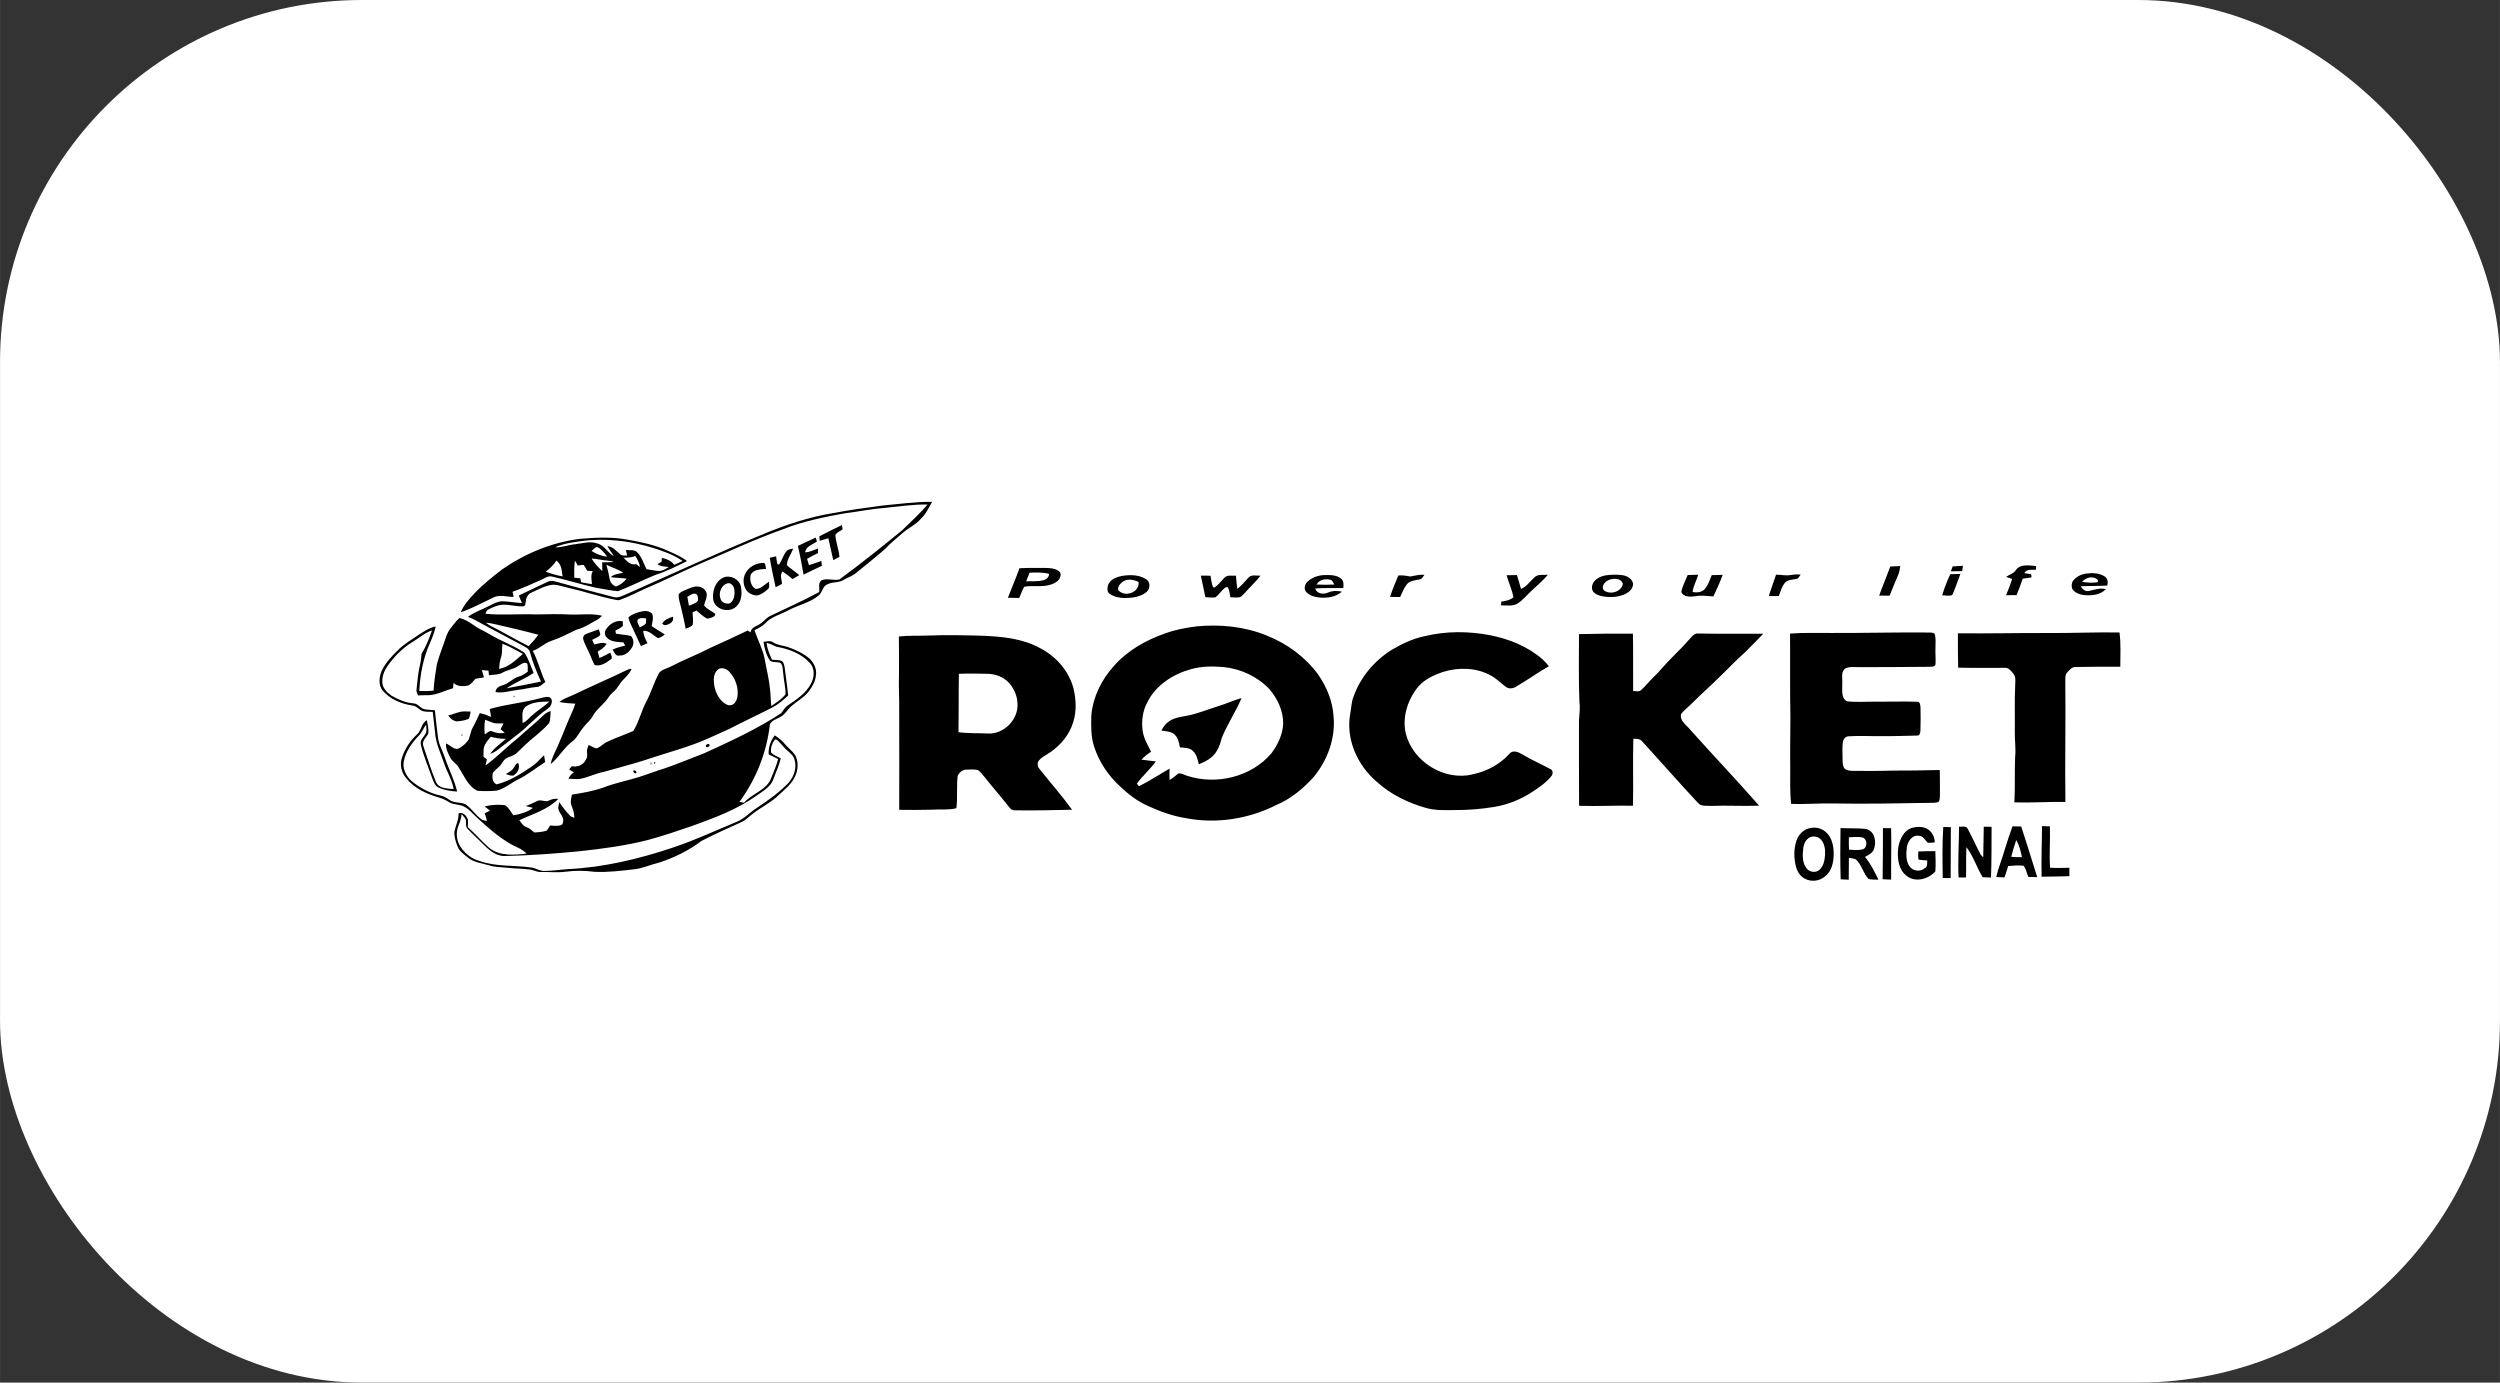
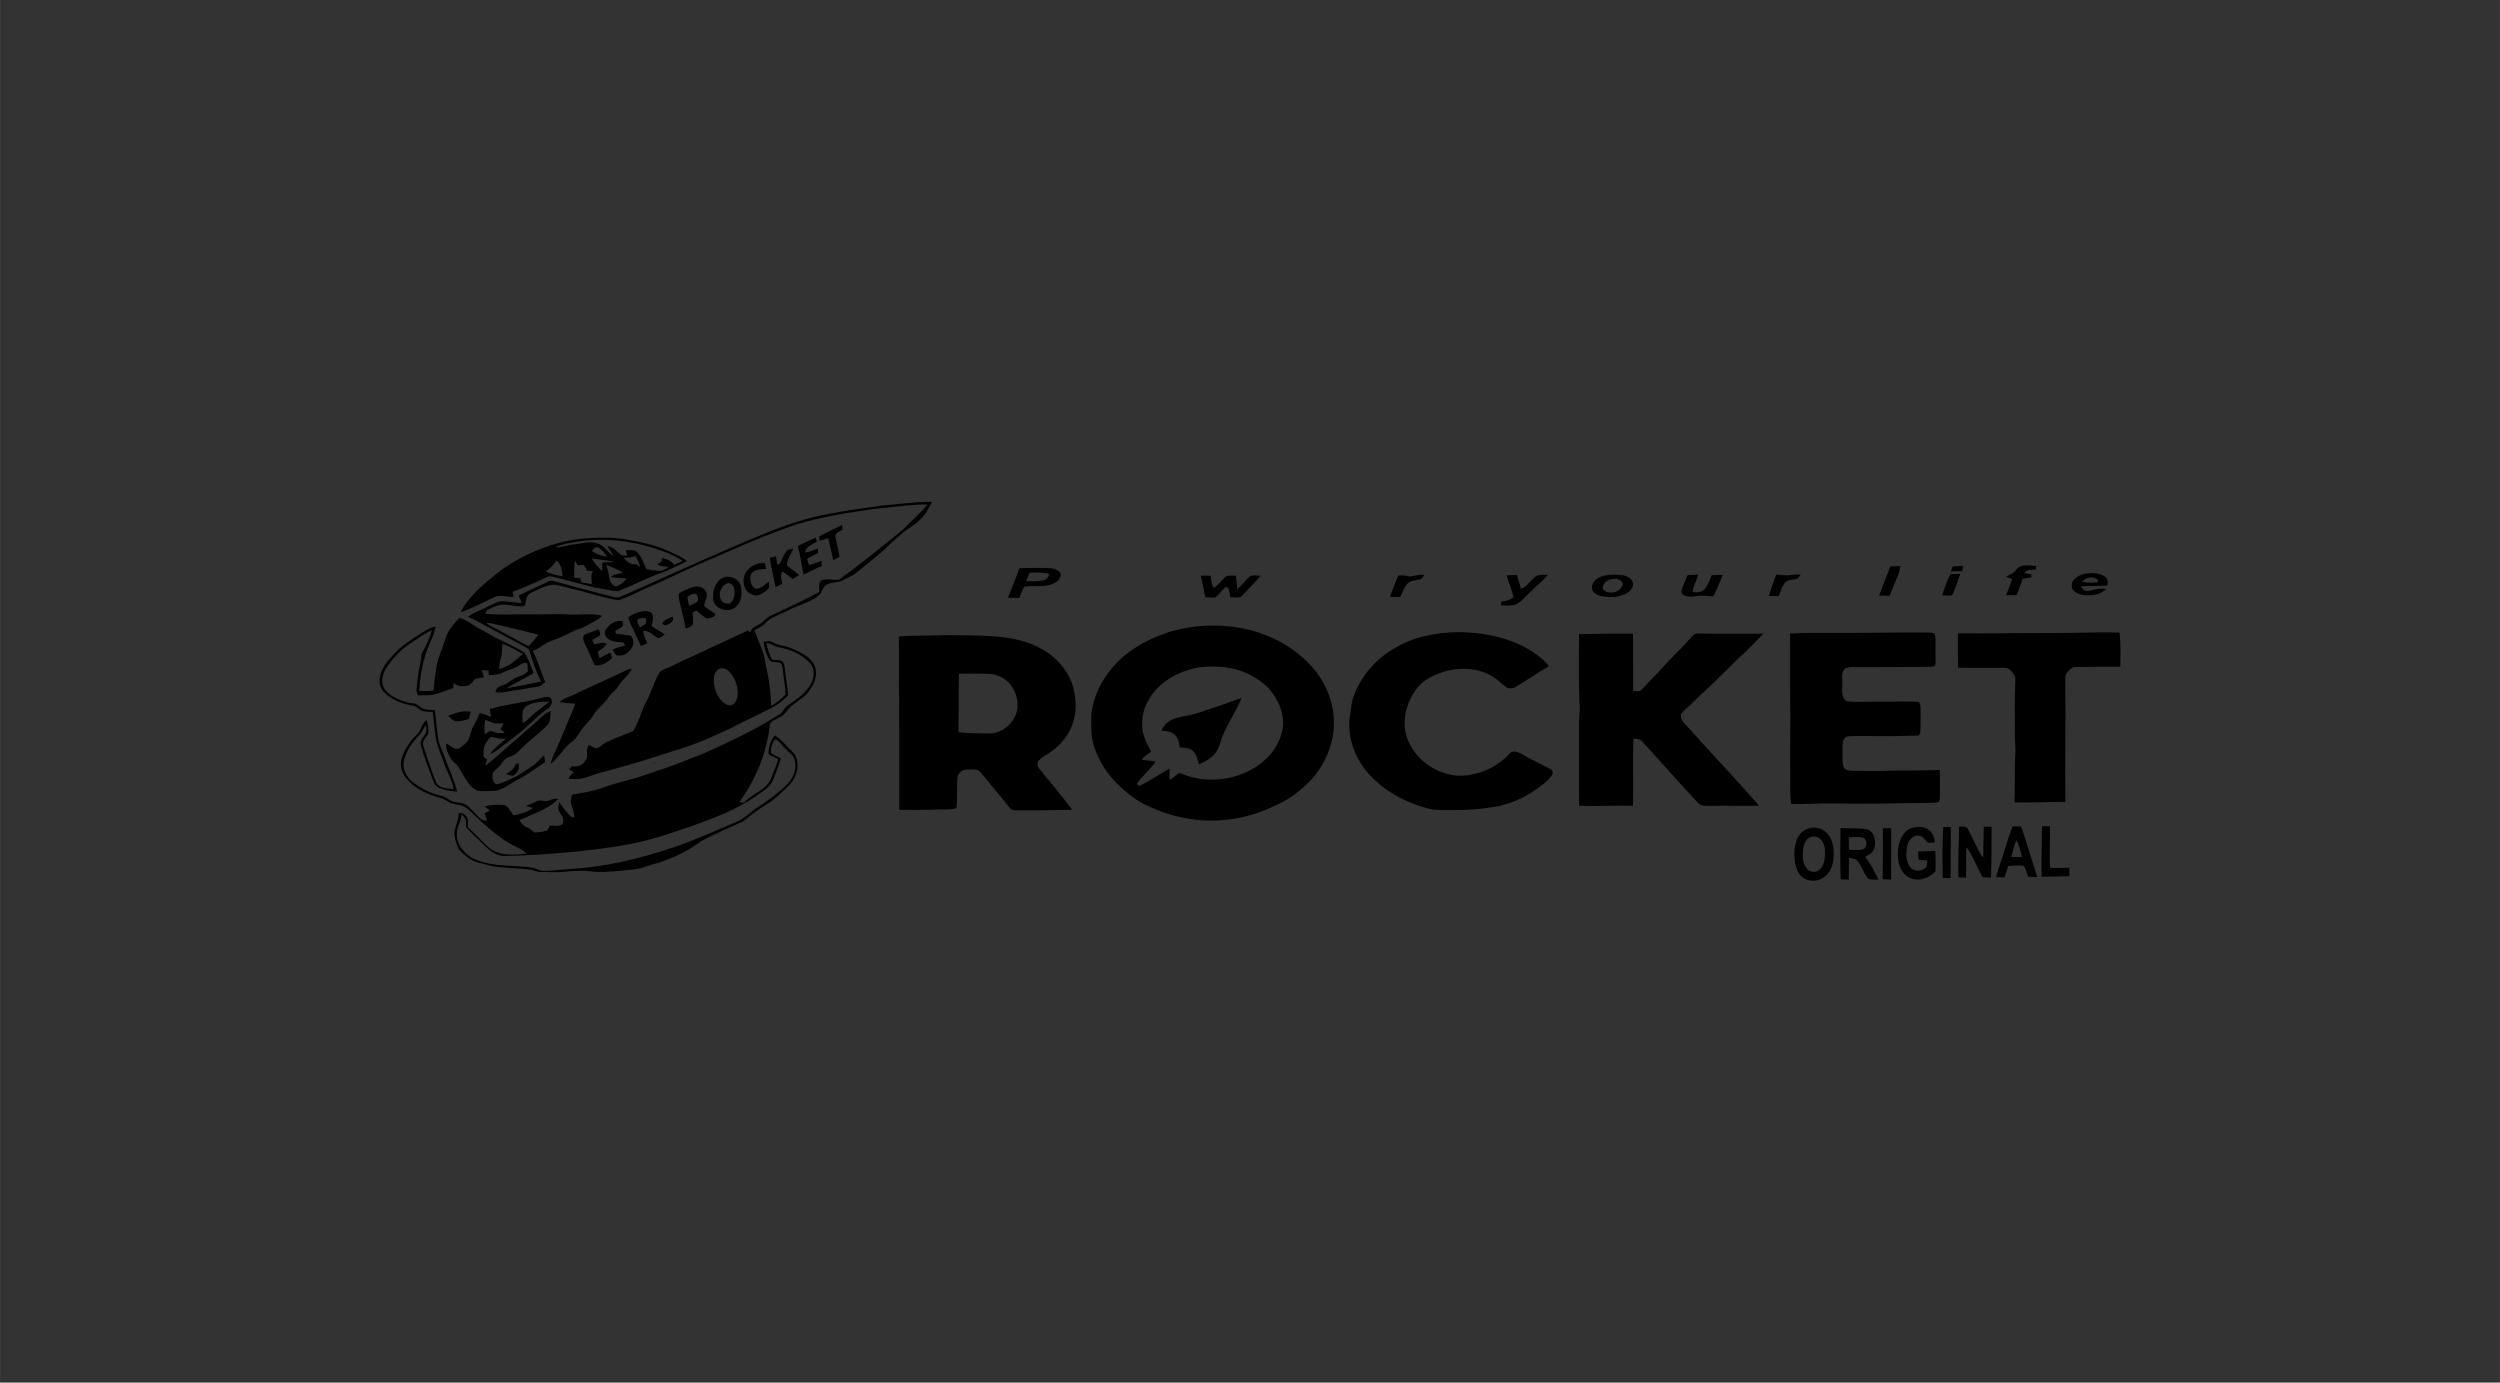
<svg xmlns="http://www.w3.org/2000/svg" xml:space="preserve" width="4101px" height="2268px" version="1.1" style="shape-rendering:geometricPrecision; text-rendering:geometricPrecision; image-rendering:optimizeQuality; fill-rule:evenodd; clip-rule:evenodd" viewBox="0 0 1149.7 635.84">
  <rect x="0" y="0" width="1149.7" height="635.84" fill="#333333" stroke="none" />
  <defs>
    <style type="text/css">
   
    .fil0 {fill:white}
    .fil1 {fill:black;fill-rule:nonzero}
    .fil2 {fill:#010101;fill-rule:nonzero}
    .fil6 {fill:#202020;fill-rule:nonzero}
    .fil4 {fill:#787878;fill-rule:nonzero}
    .fil3 {fill:#7B7B7B;fill-rule:nonzero}
    .fil5 {fill:#ADADAD;fill-rule:nonzero}
   
  </style>
  </defs>
  <g id="Layer_x0020_1">
-     <rect class="fil0" width="1149.7" height="635.84" rx="166.47" ry="166.47" />
    <g id="_2315398272">
      <path class="fil1" d="M405.57 232.52c7.68,-0.68 15.36,-1.82 23.1,-1.73 -1.61,2.79 -2.97,5.82 -5.4,8.02 -2.31,2.66 -5.67,4.02 -8.25,6.38 -2.65,2.39 -5.52,4.55 -7.92,7.22 -4.46,3.92 -9.14,7.57 -13.73,11.34 -1.63,1.29 -3.64,1.91 -5.42,2.93 -2.22,1.46 -5.07,0.82 -7.4,2.02 -2.35,0.85 -2.3,3.89 -4.18,5.24 -4.11,3.36 -9.47,4.35 -14.06,6.84 -3.47,1.91 -7.61,2.81 -10.36,5.83 -1.39,1.46 -3.22,2.33 -4.99,3.21 1.48,4.47 3.81,8.66 4.71,13.31 0.82,4.67 2.04,9.28 2.47,14.01 0.28,2.51 0.27,5.04 0.56,7.55 2.33,-1.61 4.85,-3.16 6.59,-5.45 -0.01,-3 -0.79,-5.94 -1.04,-8.92 -0.32,-1.75 -0.06,-3.77 -1.13,-5.28 -1.47,-0.94 -3.67,-0.07 -5.05,-1.25 -1.67,-2.56 -2.55,-5.59 -2.95,-8.61 1.51,-0.17 3.18,-0.74 4.52,0.29 2.15,1.38 4.8,1.38 7.15,2.26 3.15,1.14 6.25,2.57 8.89,4.66 2.36,1.89 3.99,4.92 3.57,8 -0.2,2.85 -1.67,5.42 -3.38,7.64 -2.15,2.78 -5.33,4.44 -7.94,6.71 -1.87,1.6 -2.96,4.05 -5.3,5.1 -1.55,0.96 -3.78,1.44 -4.58,3.22 -1.39,12.86 -6.35,25.3 -14,35.73 0.71,0.13 1.42,0.25 2.13,0.38 3.65,-4.34 10.44,-5.69 12.48,-11.39 1.13,-2.87 2.45,-5.69 3.16,-8.71 -1.44,-0.72 -2.88,-1.44 -4.33,-2.15 -0.21,-3.18 0.86,-6.24 2.81,-8.73 1.64,1.08 3.22,2.3 4.48,3.82 1.51,1.81 3.44,3.22 4.82,5.13 1.65,2.97 1.51,6.69 0.13,9.72 -1.53,3.62 -4.72,6.07 -7.51,8.68 -3.47,3.46 -7.99,5.54 -11.82,8.54 -1.73,1.2 -3.14,2.84 -5.03,3.81 -6.31,2.94 -12.74,5.64 -18.88,8.9 -5.8,4.45 -12.46,7.63 -19.37,9.91 -3.9,0.9 -7.56,2.68 -11.56,3.09 -6.06,0.69 -12.16,1.47 -18.27,1.14 -4.41,-0.6 -8.89,-0.6 -13.3,-0.02 -3.86,0.5 -7.73,-0.01 -11.59,0.13 -1.53,-0.03 -2.89,-0.87 -4.38,-1.08 -3.27,-0.51 -6.58,-0.44 -9.86,-0.8 -3.1,-0.35 -6.3,-0.23 -9.3,-1.2 -3.23,-1 -6.85,-1.26 -9.56,-3.48 -1.79,-1.47 -3.93,-2.8 -4.81,-5.05 -0.9,-2.17 -1.67,-4.53 -1.54,-6.91 0.57,-2.85 2.05,-5.5 1.92,-8.48 2.02,-0.72 3.66,1.07 4.27,2.82 0.13,1.17 0,2.35 0,3.53 3.42,3.07 6.45,6.54 9.88,9.6 4.84,3.79 11.42,3.24 17.16,2.57 -2.21,-2.34 -5.42,-3.17 -8.08,-4.84 -5.33,-3.21 -10.03,-7.34 -14.59,-11.55 -2.12,-1.9 -3.92,-4.31 -6.61,-5.45 -1.95,-0.89 -4.25,-0.59 -6.13,-1.68 -1.36,-0.77 -2.71,-1.6 -4.22,-2.04 -5.9,-1.7 -11.98,-4.24 -15.84,-9.24 -2.04,-2.45 -2.92,-5.88 -1.98,-8.97 1.26,-4.15 3.72,-7.92 6.87,-10.88 2.26,-1.78 2.01,-5.29 4.71,-6.68 0.37,2.04 0.91,4.13 0.61,6.21 -0.97,1.77 -3.07,3.33 -2.26,5.61 1.92,5.52 3.54,11.16 5.83,16.55 1.28,3.14 5.3,2.95 8.11,3.3 -0.69,-4.3 -3.14,-8 -4.46,-12.09 -1.55,-4.53 -3.71,-8.94 -4.06,-13.78 -0.33,-3.23 -0.72,-6.44 -1.09,-9.66 -1.36,-0.01 -2.74,0.02 -4.09,-0.24 -2.04,-0.28 -3.13,-2.52 -5.22,-2.66 -5.19,-0.76 -10.41,-2.93 -13.83,-7.04 -1.89,-2.52 -1.51,-6 -0.39,-8.76 1.72,-3.76 4.6,-6.83 7.53,-9.68 2.73,-2.78 6.14,-4.69 9.31,-6.9 2.53,-1.6 5.05,-3.4 8.05,-4 -0.53,2.73 -1.6,5.31 -2.72,7.84 -3.06,6.86 -4.44,14.35 -4.82,21.82 2.19,0.09 4.39,0.1 6.57,-0.15 0.24,-3.96 0.81,-7.89 1.46,-11.79 0.78,-3.36 2.13,-6.54 3.22,-9.8 0.85,-2.35 1.43,-4.89 3.02,-6.9 1.32,-1.68 2.59,-3.42 4.15,-4.89 2.43,0.46 4.56,1.89 6.58,3.26 2.13,1.66 4.68,2.6 6.98,3.98 5.25,3.29 11.25,5.21 16.36,8.71 1.93,2.8 2.91,6.17 4.23,9.29 -3.9,2.76 -8.49,4.34 -12.41,7.07 5.29,-0.98 10.57,-1.96 15.83,-3.08 -1.98,-4.32 -3.81,-8.71 -5.03,-13.3 -0.26,-1.83 -2.08,-2.52 -3.48,-3.32 -5.91,-3.11 -11.79,-6.31 -17.7,-9.43 -2.41,-1.34 -4.78,-2.77 -7.38,-3.71 2.76,-2.21 6.22,-3.18 9.3,-4.84 2.22,-1.03 4.43,-2.48 6.97,-2.33 2.85,0.14 5.67,0.66 8.52,0.8 -0.47,-1.15 -0.96,-2.3 -1.42,-3.45 4.43,-2.18 8.92,-4.25 13.38,-6.36 1.56,-0.86 3.31,-0.08 4.89,0.29 8.33,2.38 16.74,4.48 25.11,6.71 2.23,0.75 4.33,-0.56 6.32,-1.38 20.93,-9.24 41.69,-18.88 62.87,-27.55 10.23,-4.27 20.84,-7.79 31.81,-9.59 7.49,-1.44 15.05,-2.45 22.61,-3.47zm1.5 1.03c-6.23,0.48 -12.37,1.74 -18.57,2.52 -9.66,1.73 -19.35,3.71 -28.5,7.36 -12.95,4.59 -25.38,10.48 -38.04,15.83 -8.3,3.61 -16.4,7.69 -24.74,11.24 -4.09,1.8 -8.03,3.94 -12.26,5.43 -0.57,0.19 -1.17,0.04 -1.74,-0.05 -7.64,-1.5 -15,-4.03 -22.58,-5.72 -2.02,-0.53 -4.05,-1.17 -6.15,-1.26 -3.64,0.28 -6.84,2.15 -10.09,3.64 -1.56,0.61 -2.45,2.28 -2.58,3.89 -0.23,0.83 -0.01,2.14 -1.09,2.41 -3.1,0.15 -6.14,-0.76 -9.23,-0.75 -2.51,0.07 -4.86,1.08 -7.02,2.28 -0.76,0.33 -0.91,1.21 -1.25,1.89 7.77,0.78 15.61,-0.02 23.39,0.31 5.23,-0.13 10.46,-0.24 15.68,0.04 4.85,0.2 9.81,-0.64 14.58,0.57 -0.71,0.67 -1.41,1.36 -2.25,1.86 -3.13,1.63 -6.06,3.72 -9.54,4.55 -3.8,1.84 -7.54,3.8 -11.55,5.15 -3.15,0.97 -5.39,3.61 -8.54,4.57 2.43,4.57 3.56,9.68 5.78,14.35 -1.27,0.93 -2.43,2.27 -4.12,2.29 -2.96,0.22 -5.79,1.08 -8.74,1.36 -3.33,0.37 -6.65,1.58 -10.02,0.97 0.03,-1.98 1.87,-2.78 3.51,-3.23 2.65,-0.75 4.39,-3.16 7.06,-3.86 1.59,-0.39 2.91,-1.37 4.23,-2.28 -0.05,-1.24 0.09,-2.5 -0.21,-3.71 -1.48,-1.06 -2.89,0.37 -4.15,1.07 -2.21,1.54 -4.99,1.78 -7.32,3.1 -1.88,1.06 -4.1,0.84 -6.15,1.16 -0.09,-0.7 -0.17,-1.4 -0.25,-2.1 -1.01,-0.09 -2.02,-0.2 -3.04,-0.29 0.3,1.13 0.63,2.24 0.98,3.36 -1.3,0.26 -2.61,0.46 -3.92,0.66 -0.93,1.12 -1.91,2.26 -3.15,3.06 -2.31,0.47 -5.15,0.67 -6.93,-1.19 -0.07,0.82 -0.14,1.64 -0.22,2.46 -3.6,1.05 -7.01,2.88 -10.78,3.2 -1.77,0.06 -3.53,0.02 -5.3,0.11 -0.36,-0.84 -0.91,-1.68 -0.74,-2.62 0.27,-2.29 0.52,-4.57 0.77,-6.85 0.3,-2.77 1.23,-5.44 1.42,-8.22 0.06,-0.68 0.04,-1.4 0.43,-1.99 2,-3.17 3.24,-6.72 4.53,-10.21 -3.48,1.15 -6.19,3.71 -9.3,5.53 -4.32,2.71 -7.97,6.38 -10.93,10.51 -1.59,2.19 -2.75,4.83 -2.63,7.58 -0.06,2.8 2.15,4.96 4.28,6.44 3.1,1.79 6.49,3.22 10.1,3.5 2.05,0.1 3.09,2.31 5.05,2.7 1.56,0.31 3.17,0.29 4.75,0.46 0.41,4.23 0.91,8.45 1.45,12.67 0.33,3.19 2.14,5.95 3.08,8.97 1.75,5.31 4.44,10.3 5.7,15.77 -2.93,-0.22 -5.92,-0.59 -8.6,-1.89 -1.71,-0.8 -2.26,-2.76 -2.9,-4.37 -1.76,-5.06 -3.93,-9.99 -5.17,-15.22 -0.67,-2.24 1.57,-3.79 2.42,-5.62 0.22,-1.17 0.09,-2.38 0.01,-3.56 -1.38,1.49 -1.92,3.56 -3.42,4.97 -3.21,3.3 -5.98,7.27 -6.9,11.86 -0.64,3.71 1.43,7.33 4.29,9.55 3.73,2.9 8.05,5.14 12.7,6.12 1.43,0.3 2.72,1.01 3.88,1.88 2.21,1.71 5.29,0.96 7.7,2.21 2.72,1.95 4.49,4.94 7.24,6.86 0.71,0.53 1.64,0.5 2.47,0.69 -0.3,-1.19 -0.66,-2.35 -1.06,-3.5 0.81,-0.41 1.63,-0.81 2.44,-1.21 -0.82,-0.65 -1.66,-1.27 -2.46,-1.93 3.05,-0.81 6.28,-0.96 9.4,-0.59 1.69,1.13 2.63,3.08 3.84,4.66 3.19,-0.53 6.4,-1.44 9,-3.42 -1.1,-0.31 -2.22,-0.57 -3.34,-0.84 1.82,-0.66 3.59,-1.43 5.3,-2.32 1.76,-0.91 3.74,0.77 5.48,-0.27 1.32,-0.65 2.76,-0.87 4.22,-0.73 -4.87,5.03 -11.8,6.92 -17.95,9.85 0.99,1.29 1.92,2.87 3.61,3.3 1.33,0.42 2.21,1.55 3.32,2.33 1.89,-0.1 3.84,-0.28 5.65,-0.85 0.69,-0.66 1.05,-1.56 1.53,-2.37 1.33,0.06 2.67,0.27 4.01,0.09 0.78,-0.19 1.9,-0.32 1.89,-1.37 1.04,-2.61 -1.97,-4.35 -2.13,-6.8 0.1,-0.91 0.34,-1.79 0.53,-2.67 1.39,2.17 2.96,4.21 4.76,6.07 0.51,0.67 1.38,0.84 2.13,1.15 0.03,-1.93 -0.55,-3.77 -1.27,-5.53 -0.68,-1.66 -0.21,-3.46 0.19,-5.13 4.88,-0.78 9.77,-1.61 14.44,-3.26 5.12,-2 10.53,-3.07 15.79,-4.65 4.33,-1.35 8.55,-3.03 12.9,-4.34 6,-2.08 11.85,-4.57 17.78,-6.82 12.09,-5.54 24.25,-11.09 35.36,-18.43 0.96,-1.29 1.73,-2.77 3.16,-3.64 3.96,-2.73 8.22,-5.49 10.49,-9.9 1.59,-2.93 1.9,-7.02 -0.58,-9.56 -3.89,-4.29 -9.64,-6.43 -15.22,-7.39 -1.54,-0.58 -2.94,-1.53 -4.6,-1.79 0.24,2.73 1.38,5.23 2.42,7.72 1.55,0.15 3.2,0.01 4.67,0.63 1,1 1.13,2.49 1.32,3.81 0.45,4.01 1.14,7.99 1.49,12.02 -2.22,2.09 -4.55,4.13 -7.29,5.52 -6.45,3.35 -13.09,6.35 -19.53,9.74 -3.2,1.55 -6.51,2.88 -9.73,4.39 -8.14,3.69 -16.79,5.98 -25.27,8.74 -7.51,2.63 -15.25,4.51 -22.89,6.73 -3.89,0.69 -7.4,2.69 -11.31,3.27 -1.68,0.16 -3.38,-0.07 -5.07,-0.13 0.62,-1.14 1.38,-2.2 2.54,-2.84 -0.73,-0.45 -1.45,-0.92 -2.16,-1.41 0.4,-0.49 0.81,-0.99 1.21,-1.49 2.53,0.56 5.39,-0.56 6.46,-3.02 0.99,-1.28 0.46,-2.9 0.51,-4.36 0.14,-0.83 0.49,-1.61 0.77,-2.4 1.19,0.53 2.3,1.27 3.57,1.61 1.99,-0.58 3.24,-2.44 5.17,-3.13 3.85,-1.85 7.93,-3.18 11.81,-4.89 2.59,-4.17 3.63,-9.12 5.95,-13.44 2.16,-4.08 3.46,-8.55 5.57,-12.65 1.08,-2.24 3.83,-2.51 5.81,-3.61 5.91,-3.1 12.18,-5.45 18.1,-8.54 5.78,-2.56 11.49,-5.27 17.2,-7.98 0.42,0.28 0.85,0.58 1.28,0.88 0.25,-1.85 1.89,-2.65 3.4,-3.36 2.1,-0.93 3.41,-2.95 5.38,-4.08 7.63,-3.63 15.36,-7.11 22.8,-11.12 0.24,-1.82 -0.73,-4.51 1.31,-5.53 2.59,-0.82 5.4,0.3 7.98,-0.26 9.84,-7.2 19.34,-14.85 28.78,-22.55 3.96,-3.94 8.17,-7.64 11.76,-11.92 -6.53,-0.1 -13.01,0.89 -19.49,1.54zm-183.64 52.81c1.62,1.36 3.58,2.17 5.43,3.13 4.76,2.54 9.43,5.23 14.24,7.68 1.61,-1.65 3.11,-3.39 4.48,-5.24 -6.04,-1.67 -12.17,-3.03 -18.27,-4.49 -1.94,-0.45 -3.89,-0.92 -5.88,-1.08zm7.62 9.69c-0.31,2.12 0.04,4.34 -0.68,6.4 -0.56,1.64 -0.75,3.38 -0.88,5.11 4.49,-0.6 7.67,-4.08 10.98,-6.82 -3.11,-1.62 -6.09,-3.52 -9.42,-4.69zm99.93 11.39c-1.89,0.84 -2.73,3.09 -2.72,5.05 -0.03,3.78 1.28,7.79 4.16,10.36 1.07,0.86 2.42,1.84 3.87,1.4 1.63,-0.33 2.4,-2.05 2.78,-3.5 0.74,-4.23 -0.77,-8.74 -3.7,-11.84 -1.09,-1.21 -2.78,-1.84 -4.39,-1.47zm25.15 32.96c-1.16,1.6 -1.81,3.71 -1.53,5.68 1.17,1.32 2.97,1.83 4.46,2.69 -0.76,3.3 -2.26,6.35 -3.4,9.53 -1.23,3.7 -4.95,5.55 -7.89,7.72 -8.95,6.32 -19.31,10.16 -29.54,13.85 -6.69,2.31 -13.41,4.57 -20.24,6.43 -10.29,2.63 -20.84,4.03 -31.39,5.17 -11.51,1.14 -23.05,1.94 -34.61,2.22 -4.44,0 -7.73,-3.36 -10.64,-6.29 -2.08,-2.08 -4.28,-4.04 -6.29,-6.2 -1.18,-1.13 -0.53,-2.9 -0.9,-4.33 -0.49,-0.92 -1.22,-1.69 -1.88,-2.5 -0.17,1.83 -0.69,3.59 -1.43,5.28 -1.34,3.22 -0.94,7.05 1.01,9.93 2,2.94 4.95,5.35 8.42,6.27 7.6,2.83 15.85,1.97 23.75,3.08 2.19,0.14 4.03,1.69 6.25,1.62 3.69,-0.02 7.34,-0.61 11.01,-0.86 16.43,-0.8 32.56,-4.66 48.11,-9.88 10.04,-3.32 19.62,-7.82 29.37,-11.86 3.66,-1.47 6.27,-4.56 9.58,-6.6 4.96,-3.29 9.85,-6.81 14.03,-11.07 2.64,-2.86 4.18,-7 3.02,-10.84 -0.46,-2.06 -2.3,-3.29 -3.75,-4.65 -1.3,-1.13 -2.29,-2.56 -3.52,-3.76 -0.58,-0.45 -1.29,-1.49 -2,-0.63zm20.66 -93.74c3.45,-1.76 6.89,-3.58 10.42,-5.19 0.08,0.66 0.18,1.32 0.27,1.99 -1.1,0.87 -2.85,1.39 -3.33,2.75 0.32,3.34 1.58,6.53 1.9,9.89 -0.95,0.5 -1.9,1.02 -2.85,1.53 -0.74,-3.37 -1.52,-6.72 -2.26,-10.09 -1.34,0.35 -2.66,0.77 -3.99,1.17 -0.05,-0.68 -0.1,-1.37 -0.16,-2.05zm-110.3 1.17c7.45,-0.64 15.03,-1.04 22.43,0.42 6.14,1.07 12.3,2.38 18.01,4.96 3.12,1.4 6.32,2.7 9.04,4.82 -4.72,2.35 -9.47,4.76 -14.52,6.35 -5.8,2.36 -11.39,5.25 -17.23,7.5 -3.42,-0.22 -6.78,-1.1 -10.18,-1.56 -6.8,-1.59 -13.49,-3.63 -20.29,-5.19 -1.92,-0.44 -3.52,1.05 -5.2,1.68 -4.26,1.82 -8.45,3.82 -12.83,5.33 0.16,0.8 0.31,1.6 0.47,2.4 -3.12,-0.01 -6.47,-1.28 -9.4,0.31 -4.93,2.33 -9.74,4.96 -14.9,6.74 1.36,-3.32 3.79,-6.04 6.22,-8.62 3.89,-4.16 8.39,-7.68 12.87,-11.16 10.54,-7.3 22.76,-12.34 35.51,-13.98zm2.49 0.82c-4.63,0.59 -9.38,1.13 -13.7,3.02 3.11,0.25 6.02,-1.11 9.09,-1.36 3.38,-0.36 6.92,-1.6 10.24,-0.38 3.35,0.74 4.78,4.31 7.68,5.84 -0.92,-1.57 -2.09,-2.98 -2.96,-4.58 2.58,0.1 4.11,2.34 5.96,3.78 0.85,0.77 2.08,0.43 3.11,0.56 -0.18,-0.87 -0.38,-1.74 -0.56,-2.61 1.72,0.3 3.92,-0.35 5.22,1.11 2.13,2.12 2.89,5.13 4.26,7.74 2.04,0.26 4.06,0.82 6.13,0.82 1.52,-0.21 2.86,-1.04 4.14,-1.85 -1.8,-0.23 -3.78,-0.09 -5.26,-1.3 0.63,-0.38 1.29,-0.74 1.95,-1.09 0.02,-0.59 0.04,-1.18 0.07,-1.77 2.21,0.42 4.32,1.33 5.72,3.16 1.29,-0.55 2.57,-1.12 3.83,-1.75 -2.26,-1.63 -4.81,-2.79 -7.37,-3.85 -11.87,-4.65 -24.82,-6.82 -37.55,-5.49zm3.04 4.73c2.19,1.38 4.61,2.4 7.21,2.61 -1.25,-1.63 -2.55,-3.38 -4.41,-4.36 -1.17,-0.17 -1.92,1.16 -2.8,1.75zm14.74 3.12c1.53,1.63 3.37,3.62 5.84,2.93 0.56,0.46 1.12,0.92 1.7,1.36 -0.25,-1.88 -1.13,-3.56 -2.17,-5.13 -1.67,0.84 -3.55,0.77 -5.37,0.84zm-14.72 0.35c1.29,2.22 3.11,4.05 4.95,5.81 0,-1.35 -0.04,-2.7 -0.07,-4.04 1.81,-0.04 3.63,0 5.44,-0.17 -1.05,-0.39 -2.16,-0.59 -3.28,-0.66 -2.36,-0.18 -4.67,-0.82 -7.04,-0.94zm-21.07 6.03c2.5,0.99 5.1,1.72 7.74,2.2 -0.34,-2.59 -0.48,-5.7 -2.9,-7.28 -1.15,2.09 -2.98,3.63 -4.84,5.08zm13.44 -5.04c-0.41,2.6 -0.39,5.23 -0.32,7.85 0.92,0.09 1.84,0.17 2.76,0.27 0.14,0.6 0.27,1.2 0.4,1.81 1.66,0.31 3.3,0.65 4.97,0.88 -0.13,-2.01 -0.71,-4.15 0.41,-5.99 -0.87,-0.06 -1.75,-0.12 -2.62,-0.18 -0.51,-0.92 -0.98,-1.86 -1.61,-2.7 -0.9,0 -1.79,0.18 -2.68,0.31 -0.42,-0.76 -0.85,-1.51 -1.31,-2.25zm14.44 1.84c0.65,2.19 1.12,4.42 1.52,6.67 0.26,1.55 1.44,2.83 2.87,3.41 1.95,-0.7 3.69,-2 4.94,-3.66 -2.42,-0.31 -4.87,-0.29 -7.29,-0.67 1.51,-1.51 3.74,-1.52 5.68,-2.03 -2.33,-1.71 -5.23,-2.31 -7.72,-3.72zm88.07 -8.61c2.77,-1.24 5.46,-2.64 8.26,-3.84 0.17,0.61 0.33,1.22 0.5,1.83 -1.98,1.4 -5.17,2.17 -5.39,5.01 2.08,-0.19 4,-1.07 5.92,-1.84 -0.02,0.71 -0.04,1.42 -0.06,2.12 -1.7,0.84 -3.38,1.69 -5,2.66 0.28,0.97 0.57,1.93 0.86,2.9 1.95,-0.56 3.83,-1.28 5.74,-1.93 0.06,0.75 0.13,1.5 0.19,2.25 -2.79,1.37 -5.65,2.59 -8.41,4.04 -0.75,-4.42 -1.57,-8.84 -2.61,-13.2zm-5.24 2.44c0.72,-0.95 2.03,-0.93 3.07,-1.23 -0.84,2.57 -2.86,4.9 -2.88,7.65 1.77,1.67 3.85,2.97 5.69,4.56 -1.01,0.64 -2.04,1.24 -3.08,1.83 -1.45,-1.27 -3.01,-2.42 -4.62,-3.49 -1.34,1.69 -0.34,3.8 -0.22,5.7 -0.98,0.52 -1.96,1.03 -2.94,1.54 -0.97,-4.5 -2.01,-8.99 -2.7,-13.54 0.96,-0.25 1.92,-0.47 2.9,-0.69 0.18,1.25 0.3,2.53 0.7,3.74 0.18,0 0.55,-0.01 0.73,-0.02 1.3,-1.91 1.86,-4.26 3.35,-6.05zm-18.58 9.63c1.61,-2.54 4.54,-4.14 7.53,-4.23 1.64,-0.48 1.29,1.73 1.67,2.72 -2.47,0.22 -5.63,0.15 -7.05,2.62 -0.58,2.37 -0.03,5.39 2.31,6.6 2.46,0 4.1,-2.13 6.04,-3.32 0,1.15 0.55,2.64 -0.55,3.49 -1.32,1.22 -2.87,2.28 -4.6,2.8 -2.26,0.16 -4.64,-1.09 -5.67,-3.14 -1.2,-2.33 -1.1,-5.32 0.32,-7.54zm526.23 -2.62c1.53,-0.05 3.05,-0.12 4.59,-0.17 -0.21,1.44 -0.47,2.89 -1.06,4.23 -1.35,3.09 -2.6,6.23 -3.84,9.36 -1.62,0.01 -3.22,0.01 -4.82,-0.03 1.61,-4.5 3.47,-8.91 5.13,-13.39zm28.68 -0.04c1.56,-0.13 3.13,-0.21 4.71,-0.27 -0.12,0.82 -0.22,1.64 -0.33,2.45 -1.74,0.04 -3.48,0.05 -5.22,0.07 0.27,-0.75 0.55,-1.5 0.84,-2.25zm28.98 1.81c2.03,-3.14 6.26,-2.2 9.4,-1.98 -0.04,0.57 -0.08,1.14 -0.1,1.72 -1.89,0.07 -4.24,-0.44 -5.35,1.52 1.05,0.21 2.12,0.39 3.19,0.56 0.03,0.35 0.09,1.07 0.13,1.42 -1.35,0.26 -2.7,0.42 -4.04,0.59 -0.82,2.57 -1.83,5.07 -2.84,7.57 -1.61,0.04 -3.2,0.04 -4.8,0.04 0.98,-2.47 1.99,-4.94 2.78,-7.47 -0.94,-0.3 -1.87,-0.61 -2.77,-0.95 1.41,-1.1 3.38,-1.43 4.4,-3.02zm-458.16 -0.95c3.97,-0.23 7.94,-0.15 11.92,-0.15 2.17,0.03 4.56,0.16 6.33,1.6 0.93,0.67 0.78,2.06 0.34,2.98 -0.78,1.72 -2.6,2.57 -4.29,3.11 -3.92,1.26 -8.1,0.24 -12.08,0.95 -1,1.61 -1.55,3.44 -2.31,5.17 -1.75,0.01 -3.49,-0.02 -5.23,-0.09 1.75,-4.53 3.69,-8.99 5.32,-13.57zm4.64 2.05c-0.52,1.31 -1.04,2.61 -1.56,3.93 2.56,-0.05 5.17,0.18 7.68,-0.42 1.54,-0.27 2.79,-1.35 2.88,-2.97 -2.93,-0.82 -5.99,-0.65 -9,-0.54zm423.41 0.69c1.55,-0.07 3.1,-0.1 4.66,-0.13 -1.17,3.21 -2.3,6.45 -3.65,9.59 -1.29,0.85 -3.2,0.14 -4.7,0.27 0.92,-3.35 2.27,-6.56 3.69,-9.73zm56.64 2.81c1.46,-1.73 3.61,-2.81 5.84,-3.1 2.92,-0.41 6.14,-0.31 8.66,1.4 1.31,0.84 1.59,2.76 1.01,4.11 -4.02,0.25 -8.06,0.11 -12.08,0.33 0.71,1.5 2.23,2.58 3.94,2.12 2.49,-0.62 5.01,-1.45 7.6,-0.81 -2.69,2.81 -6.87,3.09 -10.51,2.69 -1.89,-0.33 -3.96,-1.11 -4.98,-2.84 -0.46,-1.27 -0.35,-2.83 0.52,-3.9zm3.97 0.66c2.31,0.45 4.7,0.56 7.04,0.24 0.96,-0.95 -0.52,-1.71 -1.3,-2.04 -2.09,-0.69 -4.28,0.3 -5.74,1.8zm-314.43 -2.89c1.84,-0.18 3.66,0.12 5.45,0.48 2.18,-0.4 4.34,-0.97 6.58,-0.8 -0.62,0.73 -1.02,1.86 -2.05,2.08 -2.07,0.51 -4.54,0.49 -6.03,2.25 -1.39,1.77 -2.14,3.91 -3.11,5.9 -1.55,-0.02 -3.11,-0.03 -4.65,-0.07 1.08,-3.35 2.48,-6.58 3.81,-9.84zm49.79 -0.11c1.58,-0.02 3.18,-0.04 4.77,-0.08 0.67,2.11 1.24,4.24 1.86,6.36 2.6,-0.98 4.11,-3.45 6.12,-5.23 1.57,-1.72 4.15,-1.05 6.22,-1.26 -2.54,3.09 -5.72,5.54 -8.53,8.36 -1.71,1.6 -3.21,3.46 -5.19,4.75 -2.32,1.48 -5.2,0.95 -7.8,0.94 0.03,-0.58 0.07,-1.16 0.12,-1.73 2,-0.17 3.96,-0.71 5.61,-1.9 -0.65,-3.53 -2.21,-6.78 -3.18,-10.21zm45.17 0.13c2.66,-0.48 5.41,-0.49 8.09,-0.16 2.17,0.32 4.64,1.65 4.93,4.04 -0.08,2.56 -2.35,4.21 -4.54,5 -3.34,1.29 -7.1,1.27 -10.55,0.46 -1.79,-0.5 -4.01,-1.71 -3.83,-3.88 0.06,-3.1 3.2,-4.91 5.9,-5.46zm1.66 2.14c-1.74,0.76 -3.67,3.21 -1.84,4.86 2.87,1.89 7.75,0.52 8.48,-3.11 -0.64,-2.82 -4.53,-2.74 -6.64,-1.75zm36.44 -2.35c1.62,-0.1 3.24,-0.16 4.88,-0.18 -0.76,2.7 -2.28,5.16 -2.62,7.98 1.96,0.37 4.23,0.18 5.64,-1.4 1.55,-1.82 2.28,-4.17 3.17,-6.35 1.67,-0.09 3.34,-0.14 5.03,-0.15 -1.18,3.41 -2.77,6.65 -4.26,9.92 -2.8,-0.09 -5.6,-0.68 -8.38,-0.07 -2.17,0.29 -5.45,0.47 -6.38,-1.99 0.52,-2.73 1.92,-5.19 2.92,-7.76zm40.66 -0.18c2.28,-0.01 4.57,0.6 6.85,0.15 1.48,-0.27 2.99,-0.31 4.5,-0.18 -0.65,0.71 -1.02,1.94 -2.11,2.03 -1.78,0.33 -3.85,0.26 -5.15,1.72 -1.46,1.75 -2.02,4.04 -2.84,6.11 -1.52,0.04 -3.05,0.02 -4.56,-0.02 0.97,-3.31 2.25,-6.53 3.31,-9.81zm-264.56 0.46c1.49,-0.04 2.98,-0.04 4.48,0.04 0.29,1.74 0.5,3.52 1.1,5.19 0.19,0.06 0.55,0.19 0.74,0.26 1.75,-1.24 3.02,-2.98 4.51,-4.5 1.31,-1.53 3.58,-0.83 5.35,-0.99 0.13,2.02 0.3,4.06 0.64,6.07 1.9,-1.46 3.38,-3.34 5.01,-5.07 1.37,-1.69 3.74,-0.93 5.62,-1 -1.9,2.53 -4.28,4.65 -6.37,7.02 -0.93,0.98 -1.76,2.08 -2.91,2.82 -1.5,0.37 -3.07,0.13 -4.59,0.07 -0.26,-1.51 -0.34,-3.11 -1.1,-4.46 -0.86,-0.58 -1.52,0.27 -2.12,0.79 -1.27,1.18 -2.22,2.68 -3.61,3.72 -1.54,0.21 -3.1,0.03 -4.65,-0.07 -0.62,-3.31 -1.41,-6.59 -2.1,-9.89zm-219.66 0.92c3.17,-1.46 7.35,0.57 8.15,3.99 0.61,3.18 0.41,7.03 -2.17,9.32 -3.22,3.09 -9.7,1.43 -10.54,-3.11 -0.53,-3.8 0.83,-8.48 4.56,-10.2zm1.64 2.71c-3.17,1.25 -4.16,5.63 -2.17,8.28 1.03,0.82 2.52,1.21 3.79,0.73 1.98,-1.54 2.22,-4.35 1.81,-6.66 -0.31,-1.48 -1.79,-3.11 -3.43,-2.35zm-18.96 2.94c1.92,-0.78 3.91,-1.86 6.06,-1.54 1.97,0.22 3.85,1.96 3.74,4.03 -0.1,1.62 -0.95,3.06 -1.25,4.64 1.31,1.72 3.39,2.5 5.06,3.8 0.31,1.24 -1.15,1.54 -2.01,1.9 -0.67,0.19 -1.51,0.57 -2.15,0.08 -1.6,-0.94 -2.96,-2.23 -4.37,-3.42 -0.61,0.26 -1.22,0.53 -1.82,0.79 0.04,1.87 0.4,3.75 0.1,5.61 -0.71,1.14 -2.15,1.43 -3.29,1.96 -0.54,-3.26 -1.37,-6.45 -2.09,-9.66 -0.45,-2.03 -1.23,-4.02 -1.12,-6.12 0.65,-1.15 2.02,-1.55 3.14,-2.07zm0.85 3.15c0.22,1.37 0.48,2.74 0.74,4.1 1.42,-0.59 3.08,-0.99 4.09,-2.25 0.23,-1.08 0.11,-2.34 -0.73,-3.14 -1.53,-0.63 -2.83,0.66 -4.1,1.29zm-27.08 9.43c1.76,-1.52 4.04,-2.26 6.28,-2.73 1.57,-0.34 3.45,-0.18 4.59,1.06 0.79,1.82 0.11,3.87 -0.21,5.73 2,1.3 4.06,2.52 6.05,3.83 -0.93,0.72 -1.91,1.49 -3.11,1.68 -2.24,-1.18 -3.98,-3.59 -6.79,-3.35 0.06,2.06 1.01,3.9 1.96,5.68 -1,0.48 -2.01,0.92 -3.03,1.33 -1.65,-3.53 -3.32,-7.05 -4.93,-10.6 -0.35,-0.85 -0.76,-1.7 -0.81,-2.63zm4.23 1.09c-0.47,1.27 0.61,2.42 1.01,3.57 0.96,-0.59 2.14,-0.99 2.82,-1.93 0.08,-0.73 0.05,-1.46 0.05,-2.19 -1.32,-0.25 -2.79,-0.44 -3.88,0.55zm11.29 1.81c0.98,-1.81 3.07,-2.56 4.91,-3.18 0.64,2.01 -1.09,3.31 -2.82,3.73 -0.77,0.39 -1.56,0.04 -2.09,-0.55zm-26.21 3.26c1.54,-2.87 4.73,-5.06 8.1,-4.35 0.04,0.72 0.05,1.44 0.03,2.16 -0.99,0.94 -2.26,1.48 -3.43,2.13 0.05,0.36 0.15,1.07 0.2,1.43 2.29,0.4 4.64,0.52 6.91,1.02 1.22,1.28 1.56,3.51 0.62,5.1 -1.17,2.13 -3.34,4.08 -5.93,3.92 -1.79,0.46 -2.3,-1.57 -3.11,-2.7 1.84,-0.9 3.83,-1.41 5.82,-1.88 -0.28,-0.49 -0.56,-0.98 -0.84,-1.47 -2.72,-0.24 -6.17,-0.1 -7.94,-2.59 -0.7,-0.75 -0.64,-1.85 -0.43,-2.77zm272.1 -2.01c10.81,-1.03 21.98,0.09 32.09,4.22 9.36,3.69 17.78,9.86 23.74,18.01 3.85,5.66 6.61,12.22 7.02,19.11 0.99,10.12 -2.79,20.28 -9.2,28.02 -4.79,5.28 -10.43,9.99 -17.05,12.77 -12.8,6.5 -27.76,8.84 -41.87,6.04 -5.95,-0.91 -11.63,-3.04 -17.1,-5.51 -4.85,-2.11 -9.11,-5.39 -12.92,-9.02 -5.45,-4.97 -9.71,-11.3 -11.97,-18.33 -1.56,-4.72 -1.4,-9.74 -1.27,-14.63 0.78,-8.23 4.63,-15.98 10.08,-22.13 6.27,-7.27 14.88,-12.18 23.87,-15.31 4.7,-1.71 9.63,-2.63 14.58,-3.24zm-2.84 19.74c-8.17,2.26 -16.04,7.32 -19.9,15.09 -2.23,4.02 -2.83,8.8 -2.18,13.31 0.51,3.45 2.33,6.47 3.87,9.53 -1.6,1.04 -3.14,2.19 -4.41,3.63 2.18,0.37 4.39,0.51 6.58,0.82 -2.6,3.67 -6.1,6.58 -8.72,10.24 0.25,0.29 0.75,0.88 1,1.17 4.84,-2.42 9.36,-5.42 14.05,-8.1 -0.04,1.73 -0.12,3.47 -0.02,5.21 1.54,-0.76 2.74,-2.01 4.11,-3.02 1.44,-0.11 2.75,0.76 4.11,1.16 13.4,4.31 29.45,0.48 38.64,-10.41 2.94,-3.93 5.17,-8.6 5.4,-13.56 0.06,-5.96 -2.64,-11.7 -6.51,-16.12 -5.56,-5.78 -13.34,-9.3 -21.31,-9.99 -4.91,-0.4 -9.94,-0.36 -14.71,1.04zm-277.96 -16.28c1.89,-0.73 3.82,-1.37 5.72,-2.08 0.24,0.85 0.74,1.66 0.71,2.57 -0.98,1.11 -2.49,1.56 -3.75,2.27 0.32,0.71 0.63,1.43 1.02,2.11 1.89,-0.36 3.84,-1.32 5.69,-0.23 -1.06,1.5 -2.55,2.58 -4.12,3.49 0.23,0.98 0.49,1.95 0.76,2.94 1.74,-0.63 3.32,-1.58 4.96,-2.42 0.29,0.9 1.03,1.8 0.64,2.79 -2.24,1.69 -4.78,3.62 -7.77,2.92 -1.06,-1.78 -1.65,-3.79 -2.55,-5.65 -0.95,-2.2 -2.3,-4.26 -2.8,-6.63 0.01,-0.9 0.58,-1.83 1.49,-2.08zm385.57 1.06c9.89,-2.4 20.29,-2.34 30.26,-0.41 8.7,1.75 17.24,5.19 23.97,11.09 1.05,0.95 1.99,2.02 2.87,3.14 -5.13,2.94 -9.94,6.4 -15.03,9.38 -1.4,0.9 -3.31,1.16 -4.71,0.14 -2.43,-1.72 -4.44,-4.03 -7.15,-5.35 -6.56,-3.57 -14.54,-3.73 -21.59,-1.6 -4.8,1.59 -9.74,3.93 -12.68,8.23 -4.17,5.75 -6.24,13.24 -4.61,20.25 3.26,12.94 17.84,21.92 30.85,18.65 6.38,-1.35 12.41,-4.56 16.79,-9.43 1.63,-1.99 4.23,-0.72 6.01,0.33 4.11,2.44 8.49,4.38 12.7,6.63 1.44,0.5 1.43,2.37 0.53,3.37 -2.33,2.94 -5.5,5.06 -8.59,7.1 -5.31,3.53 -11.33,5.97 -17.63,7 -5.88,0.98 -11.84,1.47 -17.8,1.45 -4.4,0.02 -8.9,0.29 -13.19,-0.86 -8.5,-2.35 -16.72,-6.32 -23.24,-12.33 -8.75,-7.5 -14.08,-19.45 -12.02,-31 0.54,-2.63 0.5,-5.38 1.52,-7.91 3.15,-8.96 9.59,-16.63 17.64,-21.61 4.7,-2.78 9.72,-5.16 15.1,-6.26zm168.01 -1.19c6.36,-0.49 12.76,-0.25 19.14,-0.28 15.16,0.07 30.31,-0.38 45.47,-0.21 0.62,0.01 1.22,0.16 1.8,0.43 0.84,2.06 0.42,4.34 0.49,6.51 -0.14,2.56 0.18,5.12 0.01,7.67 -0.22,1.27 -1.84,1.06 -2.79,1.16 -10.64,0.03 -21.27,0.21 -31.91,0.16 -2.22,0.05 -4.63,-0.42 -6.7,0.56 -2.34,1.64 -1.28,4.79 -1.48,7.18 0.12,2.66 -0.73,6.47 2.17,7.97 4.58,0.51 9.23,0.08 13.85,0.17 6.08,0.05 12.18,-0.2 18.26,0.03 1.62,-0.17 1.62,1.64 1.7,2.78 0.05,3.49 0.11,6.99 -0.03,10.47 -0.03,1.01 -0.34,2.51 -1.66,2.3 -5.57,0.1 -11.14,0.35 -16.71,0.26 -4.88,0.06 -9.76,-0.24 -14.62,0.07 -1.44,0.02 -2.5,1.27 -2.69,2.63 -0.34,2.41 -0.14,4.85 -0.14,7.28 0.06,1.67 -0.09,3.54 0.94,4.97 1.08,0.94 2.59,0.99 3.96,1.02 5.92,0.02 11.84,0.11 17.77,-0.12 7.34,-0.01 14.68,-0.04 22.02,-0.27 0.15,3.53 0.04,7.07 0.1,10.6 -0.06,1.29 0.09,2.66 -0.45,3.88 -0.65,0.53 -1.53,0.53 -2.32,0.59 -15.68,0.26 -31.36,0.6 -47.04,0.3 -6.21,-0.07 -12.41,0.42 -18.61,0.23 -0.68,-5.47 -0.35,-11 -0.43,-16.49 -0.1,-7.85 0.05,-15.68 0.07,-23.52 -0.24,-12.77 -0.03,-25.55 -0.17,-38.33zm77.2 -0.13c13.92,0.16 27.83,-0.19 41.75,-0.13 10.86,0.08 21.71,-0.45 32.57,-0.25 0.72,5.21 0.36,10.5 0.38,15.75 -6.82,-0.02 -13.64,-0.01 -20.45,0.13 -1.81,-0.15 -3,1.42 -4.08,2.63 -0.9,0.97 -0.7,2.39 -0.77,3.6 0.24,18.61 -0.22,37.22 0.05,55.83 -7.82,-0.13 -15.63,0.43 -23.45,0.2 0.34,-6.97 0.05,-13.96 0.33,-20.93 0.43,-3.86 -0.25,-7.71 -0.15,-11.57 0.11,-7.13 -0.18,-14.27 0.18,-21.39 0.03,-1.76 0.4,-3.79 -0.82,-5.26 -1.04,-1.3 -2.27,-2.93 -4.14,-2.73 -7.09,-0.04 -14.19,0.11 -21.28,-0.08 -0.16,-5.27 -0.08,-10.53 -0.12,-15.8zm-174.25 0.38c8.26,-0.23 16.53,-0.26 24.8,-0.2 0.2,8.79 0.01,17.59 0.1,26.38 1.2,-0.05 2.66,0.49 3.64,-0.45 2.07,-1.77 3.68,-4.01 5.67,-5.87 2.96,-2.8 5.44,-6.05 8.35,-8.9 2.86,-2.89 5.77,-5.74 8.42,-8.83 1.06,-1.17 2.23,-2.71 4.04,-2.41 9.91,0.18 19.82,0.06 29.74,0.11 -2.79,2.97 -5.72,5.8 -8.57,8.7 -3.94,3.38 -7.4,7.24 -11.17,10.78 -4.15,4.23 -8.67,8.05 -12.82,12.27 -1.69,1.79 -3.8,3.2 -5.25,5.22 -0.69,3.06 2.34,4.89 4.02,6.94 10.52,11.81 21.47,23.25 31.88,35.15 -7.35,0.29 -14.7,-0.19 -22.04,0.1 -2.05,-0.16 -4.62,0.39 -6.1,-1.39 -8.68,-9.27 -17.02,-18.85 -25.6,-28.21 -0.97,-1.31 -2.66,-1.26 -4.11,-1.28 -0.31,10.26 0.07,20.54 -0.18,30.81 -8.25,-0.17 -16.51,0.3 -24.77,0.03 -0.08,-13.1 -0.07,-26.2 -0.06,-39.29 0.23,-2.97 0.62,-5.92 0.19,-8.89 -0.4,-10.25 -0.19,-20.52 -0.18,-30.77zm-299.31 0.65c8.21,-0.32 16.42,-0.14 24.63,0.08 9.17,0.36 18.72,1.2 26.9,5.74 7.34,3.79 13.25,10.54 15.34,18.61 1.16,5.02 1.44,10.39 -0.15,15.35 -1.69,5.76 -5.73,10.6 -10.63,13.95 -1.92,1.34 -4.28,2.3 -5.59,4.35 -0.31,1.05 -0.19,2.26 0.56,3.09 5.01,6.35 10.4,12.39 15.13,18.95 -8.81,0.13 -17.62,0.45 -26.43,0.25 -1.01,0.06 -1.84,-0.53 -2.4,-1.32 -3.66,-4.68 -7.59,-9.14 -11.28,-13.8 -1.05,-1.17 -1.93,-2.56 -3.27,-3.42 -1.79,-0.37 -3.65,-0.23 -5.46,-0.15 -1.66,0.03 -3.06,1.37 -3.77,2.76 -0.56,4.86 -0.02,9.79 -0.56,14.65l-0.19 0.36c-3.55,0.88 -7.25,0.36 -10.86,0.63 -5.09,0.11 -10.18,0.19 -15.28,0.07 0.09,-15.11 -0.01,-30.22 -0.01,-45.33 0.1,-5.75 -0.3,-11.5 -0.09,-17.25 0.06,-5.72 -0.02,-11.42 -0.06,-17.13 4.47,-0.52 8.98,-0.26 13.47,-0.44zm14.13 17.59c-0.16,8.95 -0.04,17.9 -0.18,26.85 4.4,0.62 8.87,0.39 13.3,0.6 7.43,0.59 14.44,-6.46 13.81,-13.89 -0.05,-3.11 -1.34,-6.07 -3.18,-8.54 -2.43,-3.28 -6.59,-4.95 -10.59,-5.02 -4.39,-0.08 -8.78,-0.19 -13.16,0zm-152.63 -1.76c0.66,-0.22 1.4,-0.82 2.09,-0.36 -0.94,2.04 -2.62,3.57 -4.13,5.2 -1.13,1.18 -1.9,2.62 -2.87,3.93 -1.06,1.2 -2.46,2.07 -3.33,3.44 -1.99,3.31 -5.45,5.41 -7.39,8.75 -1.07,2.17 -3.09,3.59 -4.5,5.52 -1.61,1.87 -2.6,4.26 -4.43,5.94 -4.22,2.85 -6.57,7.63 -10.49,10.83 0.41,-2.95 2.04,-5.49 3.16,-8.19 1.4,-3.31 2.89,-6.59 4.16,-9.95 1.27,-3.22 2.91,-6.3 3.96,-9.61 -2.44,-0.16 -4.9,-0.26 -7.29,-0.78 1.95,-1.68 4.49,-2.32 6.76,-3.43 8.04,-3.9 16.27,-7.39 24.3,-11.29zm-40.75 13.21c1.65,-0.31 3.34,-1.13 5.04,-0.7 1.76,0.78 1.2,3.13 0.3,4.37 -1.29,1.37 -3.06,2.17 -4.41,3.47 -1.9,1.76 -3.9,3.41 -5.78,5.19 -2.94,3.04 -6.48,5.37 -9.76,8.01 -2.51,1.7 -4.62,4.11 -7.58,5.04 1.87,-2.82 4.83,-4.62 7.23,-6.94 -2.34,0.04 -4.67,-0.29 -6.91,-0.94 -1.28,1.51 -2.74,3.04 -3.21,5.03 -0.23,1.39 -0.14,2.8 -0.16,4.2 0.51,0.37 1.04,0.74 1.55,1.11 -0.25,0.95 -0.46,1.91 -0.65,2.89 5.26,-3.82 9.76,-8.57 14.87,-12.57 3.75,-3.57 7.9,-6.71 11.6,-10.35 0.96,-1.02 2.19,-1.72 3.52,-2.13 -0.17,1.84 -0.06,3.76 -0.7,5.52 -2.12,2.38 -4.52,4.52 -7.01,6.53 -2.79,2.24 -5.33,4.78 -7.91,7.26 -1.33,1.34 -3.3,1.54 -4.88,2.45 -1.05,0.7 -1.66,1.85 -2.39,2.84 -0.99,1.5 -2.7,2.31 -3.66,3.82 -0.59,1.85 -0.21,4.55 1.69,5.31 5.99,-1.53 11.3,-4.88 16.35,-8.36 2.08,-1.37 3.61,-3.37 5.46,-5.03 0.18,1.03 0.35,2.07 0.52,3.11 -4.14,2.68 -7.99,5.81 -12.43,8 -3.36,1.65 -6.26,4.29 -9.97,5.17 -2.91,0.22 -5.85,0.3 -8.76,0.05 -4.4,-2.08 -6.09,-6.95 -8.63,-10.75 -0.96,-1.79 -2.99,-2.69 -3.88,-4.52 -1.01,-2.02 -2.14,-4.16 -1.92,-6.5 1.99,0.76 3.88,3.45 6.16,2.14 1.6,-0.93 3.06,-2.2 4.12,-3.72 0.88,-1.88 1.01,-4.03 2.05,-5.85 1.22,-2.09 2.14,-4.32 3.17,-6.5 1.82,0.32 3.53,1 5.21,1.72 -0.17,-1.22 -0.39,-2.43 -0.59,-3.64 7.33,-2.13 14.97,-2.8 22.35,-4.73zm-6.06 3.81c-1.9,1.95 -1.17,4.95 -1.2,7.4 1.83,-0.74 3,-2.38 4.45,-3.63 2.52,-2.22 5.41,-3.98 7.9,-6.25 -3.8,0.07 -7.98,0.07 -11.15,2.48zm-18.42 5.87c-0.48,2.23 -0.36,4.51 -0.2,6.77 1.09,-0.59 2.14,-2.05 3.51,-1.4 1.81,0.78 3.76,1.08 5.7,0.59 -0.64,-0.54 -1.29,-1.07 -1.94,-1.6 0.45,-0.9 0.91,-1.79 1.37,-2.68 -1.37,-0.04 -2.75,0.13 -4.11,-0.08 -1.5,-0.35 -2.88,-1.09 -4.33,-1.6zm336.97 -6.18c3.69,-1.11 7.18,-2.76 10.89,-3.79 -2.61,6.25 -6.5,11.9 -9.04,18.18 -0.86,3.29 -2.02,6.72 -4.73,8.96 -1.71,1.51 -3.8,2.46 -5.89,3.31 -0.52,-2.14 -0.97,-4.5 -2.65,-6.06 -1.55,-1.67 -4,-1.48 -6.06,-1.72 -0.37,-2.12 -0.78,-4.48 -2.5,-5.95 -1.64,-1.46 -3.95,-1.47 -5.99,-1.75 0.78,-1.54 1.75,-3.05 3.22,-4.04 2.35,-1.87 5.44,-2.19 8.29,-2.77 4.98,-0.85 9.63,-2.93 14.46,-4.37zm-353.96 4.16c2.57,-0.45 4.92,-1.91 7.57,-1.81 0.91,-0.01 1.82,0.04 2.74,0.08 -0.23,1.11 -0.36,2.26 -0.83,3.31 -1.73,0.76 -3.65,1.05 -5.52,1.19 -1.68,-0.18 -3.11,-1.36 -3.96,-2.77zm30.05 24.23c0.66,-0.82 0.93,-2.17 2.14,-2.3 1.03,2.16 -0.31,4.74 -2.31,5.77 -1.18,0.19 -2.31,-0.42 -3.42,-0.7 1.25,-0.85 2.8,-1.41 3.59,-2.77zm689.34 26.82c1.33,0 2.66,0.02 4,0.06 2.57,7.72 4.89,15.53 7.38,23.29 -1.37,-0.02 -2.72,-0.05 -4.08,-0.09 -0.77,-1.7 -1.02,-3.73 -2.24,-5.16 -2.35,-0.25 -4.71,-0.05 -7.04,0.14 -0.54,1.76 -1.07,3.52 -1.71,5.25 -1.27,-0.05 -2.54,-0.1 -3.8,-0.18 1.02,-4.35 2.77,-8.48 3.98,-12.77 1.05,-3.55 2.28,-7.05 3.51,-10.54zm1.72 6.32c-0.87,2.54 -1.64,5.1 -2.29,7.69 1.63,0.17 3.27,0.19 4.92,0.15 -0.58,-2.7 -1.18,-5.46 -2.63,-7.84zm11.86 -6.43c1.2,0.04 2.41,0.07 3.62,0.1 0.24,6.35 -0.37,12.71 0.09,19.04 2.95,0.18 5.9,0.07 8.86,0.02 0,1.28 0.01,2.58 0.02,3.87 -4.26,0.03 -8.51,0.26 -12.77,0.25 -0.23,-7.76 0.15,-15.52 0.18,-23.28zm-59.79 0.8c2.65,-0.67 5.88,-0.76 8.03,1.2 1.58,1.35 2.37,3.41 2.47,5.46 -1.09,0.08 -2.2,0.34 -3.29,0.14 -1.24,-1.12 -2.03,-3.11 -3.94,-3.12 -2.99,-0.64 -5.15,2.36 -5.6,4.97 -0.38,3 -0.64,6.43 1.19,9.05 1.54,2.26 5.01,2.64 7.06,0.84 1.34,-0.68 0.97,-2.31 1.1,-3.54 -1.36,-0.12 -2.72,-0.15 -4.05,-0.42 -0.18,-1.24 -0.12,-2.48 -0.09,-3.72 2.61,-0.12 5.23,-0.15 7.85,-0.15 0.07,3.09 0.26,6.21 0,9.3 -3.14,3.59 -9.16,5.27 -13.16,2.1 -4.02,-3.03 -4.48,-8.63 -3.86,-13.25 0.68,-3.6 2.5,-7.68 6.29,-8.86zm14.37 -0.39c1.16,0.01 2.33,0.04 3.5,0.07 0.05,7.8 -0.15,15.6 -0.09,23.41 -1.22,0 -2.44,-0.01 -3.64,-0.02 -0.14,-7.81 -0.26,-15.65 0.23,-23.46zm7.27 -0.14c1.28,0.16 3.21,-0.56 3.94,0.9 2.07,3.75 3.76,7.71 5.76,11.5 0.32,0.66 0.9,1.16 1.42,1.69 0.14,-4.7 0.12,-9.4 0.24,-14.09 1.19,0.01 2.4,0.01 3.6,0.04 -0.07,7.78 0.05,15.56 -0.27,23.34 -1.28,-0.06 -2.55,-0.11 -3.81,-0.14 -2.79,-4.46 -4.26,-9.68 -7.5,-13.84 -0.24,4.64 -0.03,9.3 -0.17,13.95 -1.16,0 -2.3,-0.01 -3.44,-0.02 -0.35,-7.78 0.19,-15.55 0.23,-23.33zm-69.39 0.87c2.6,-0.87 5.62,-0.46 7.77,1.3 3.18,2.47 4.04,6.79 3.96,10.6 -0.03,3.75 -0.98,8 -4.23,10.29 -2.48,2.01 -6.14,2.39 -8.95,0.89 -2.28,-1.09 -3.63,-3.47 -4.23,-5.83 -0.94,-3.81 -0.94,-7.91 0.28,-11.66 0.82,-2.56 2.8,-4.77 5.4,-5.59zm1.14 3.86c-2.16,0.83 -3.22,3.2 -3.42,5.37 -0.34,3.02 -0.48,6.46 1.52,8.99 1.3,1.89 4.38,2.32 6.02,0.65 1.92,-1.76 2.36,-4.5 2.51,-6.97 0.12,-2.44 -0.24,-5.17 -2.04,-6.98 -1.16,-1.22 -3.02,-1.53 -4.59,-1.06zm13.73 -4.1c3.96,0.24 7.96,-0.08 11.9,0.46 3.86,1.03 4.74,5.92 3.47,9.23 -0.65,1.85 -2.55,2.68 -4.12,3.59 2.66,3.1 4.41,6.81 6.19,10.45 -1.53,-0.05 -3.1,0.05 -4.58,-0.33 -2.46,-2.61 -3.07,-6.51 -5.75,-8.95 -1.02,-0.51 -2.18,-0.55 -3.26,-0.77 -0.06,3.36 -0.04,6.72 -0.07,10.08 -1.23,-0.06 -2.47,-0.13 -3.7,-0.2 -0.29,-7.85 -0.17,-15.71 -0.08,-23.56zm3.85 4.25c-0.06,1.89 -0.05,3.79 0.07,5.68 2.12,0.13 4.31,0.4 6.39,-0.19 2.29,-0.86 2.08,-4.95 -0.37,-5.45 -2.01,-0.37 -4.07,-0.14 -6.09,-0.04zm15.66 -4.23c1.25,0.01 2.5,0.02 3.76,0.03 0.22,7.88 -0.08,15.76 0.02,23.65 -1.32,-0.05 -2.63,-0.1 -3.93,-0.16 0.14,-7.83 0.16,-15.68 0.15,-23.52z" />
-       <path class="fil2" d="M516.48 264.77c3.62,-0.47 7.62,-0.45 10.74,1.71 1.94,1.3 1.73,4.36 0.04,5.78 -1.92,1.59 -4.4,2.33 -6.84,2.6 -3.34,0.35 -6.96,0.26 -9.87,-1.59 -1.6,-0.86 -1.41,-3.05 -0.87,-4.5 1.18,-2.58 4.2,-3.57 6.8,-4zm0.13 2.58c-1.12,0.79 -2.31,1.86 -2.41,3.31 -0.17,1.07 0.96,1.56 1.75,1.96 3.34,1.5 8.18,-0.99 7.64,-4.99 -2.14,-1.02 -4.84,-1.6 -6.98,-0.28zm85.01 -0.16c2.12,-1.76 4.88,-2.7 7.63,-2.72 2.59,-0.08 5.52,-0.06 7.6,1.73 1.22,1.06 1.02,2.78 0.91,4.23 -4.32,0.03 -8.64,-0.07 -12.94,0.2 0.72,2.45 3.75,2.84 5.81,1.92 2.05,-0.92 4.33,-0.91 6.5,-0.46 -3.08,2.69 -7.43,3.17 -11.34,2.58 -2.05,-0.34 -4.21,-1.13 -5.45,-2.89 -0.8,-1.58 -0.05,-3.54 1.28,-4.59zm3.85 1.62c2.7,0.16 5.42,0.15 8.13,0.01 -0.45,-0.69 -0.64,-1.67 -1.4,-2.07 -2.39,-0.79 -5.43,-0.32 -6.73,2.06zm-280.28 73.51c1.04,-0.77 1.65,0.84 0.48,1.16 -1.03,0.71 -1.63,-0.83 -0.48,-1.16zm-33.87 12.08c0.62,-0.39 1.7,0.46 1.26,1.14 -0.6,0.4 -1.61,-0.5 -1.26,-1.14z" />
-       <path class="fil3" d="M236.24 319.93c1.74,0.08 -0.81,1.56 0,0z" />
-       <path class="fil4" d="M212.2 337.7c1.74,0.08 -0.81,1.55 0,0z" />
-       <path class="fil5" d="M299 350.68c0.85,-0.27 1.14,0.02 0.87,0.87 -0.86,0.27 -1.14,-0.02 -0.87,-0.87z" />
      <path class="fil6" d="M300.68 350.63c1.56,-0.8 0.06,1.74 0,0z" />
    </g>
  </g>
</svg>